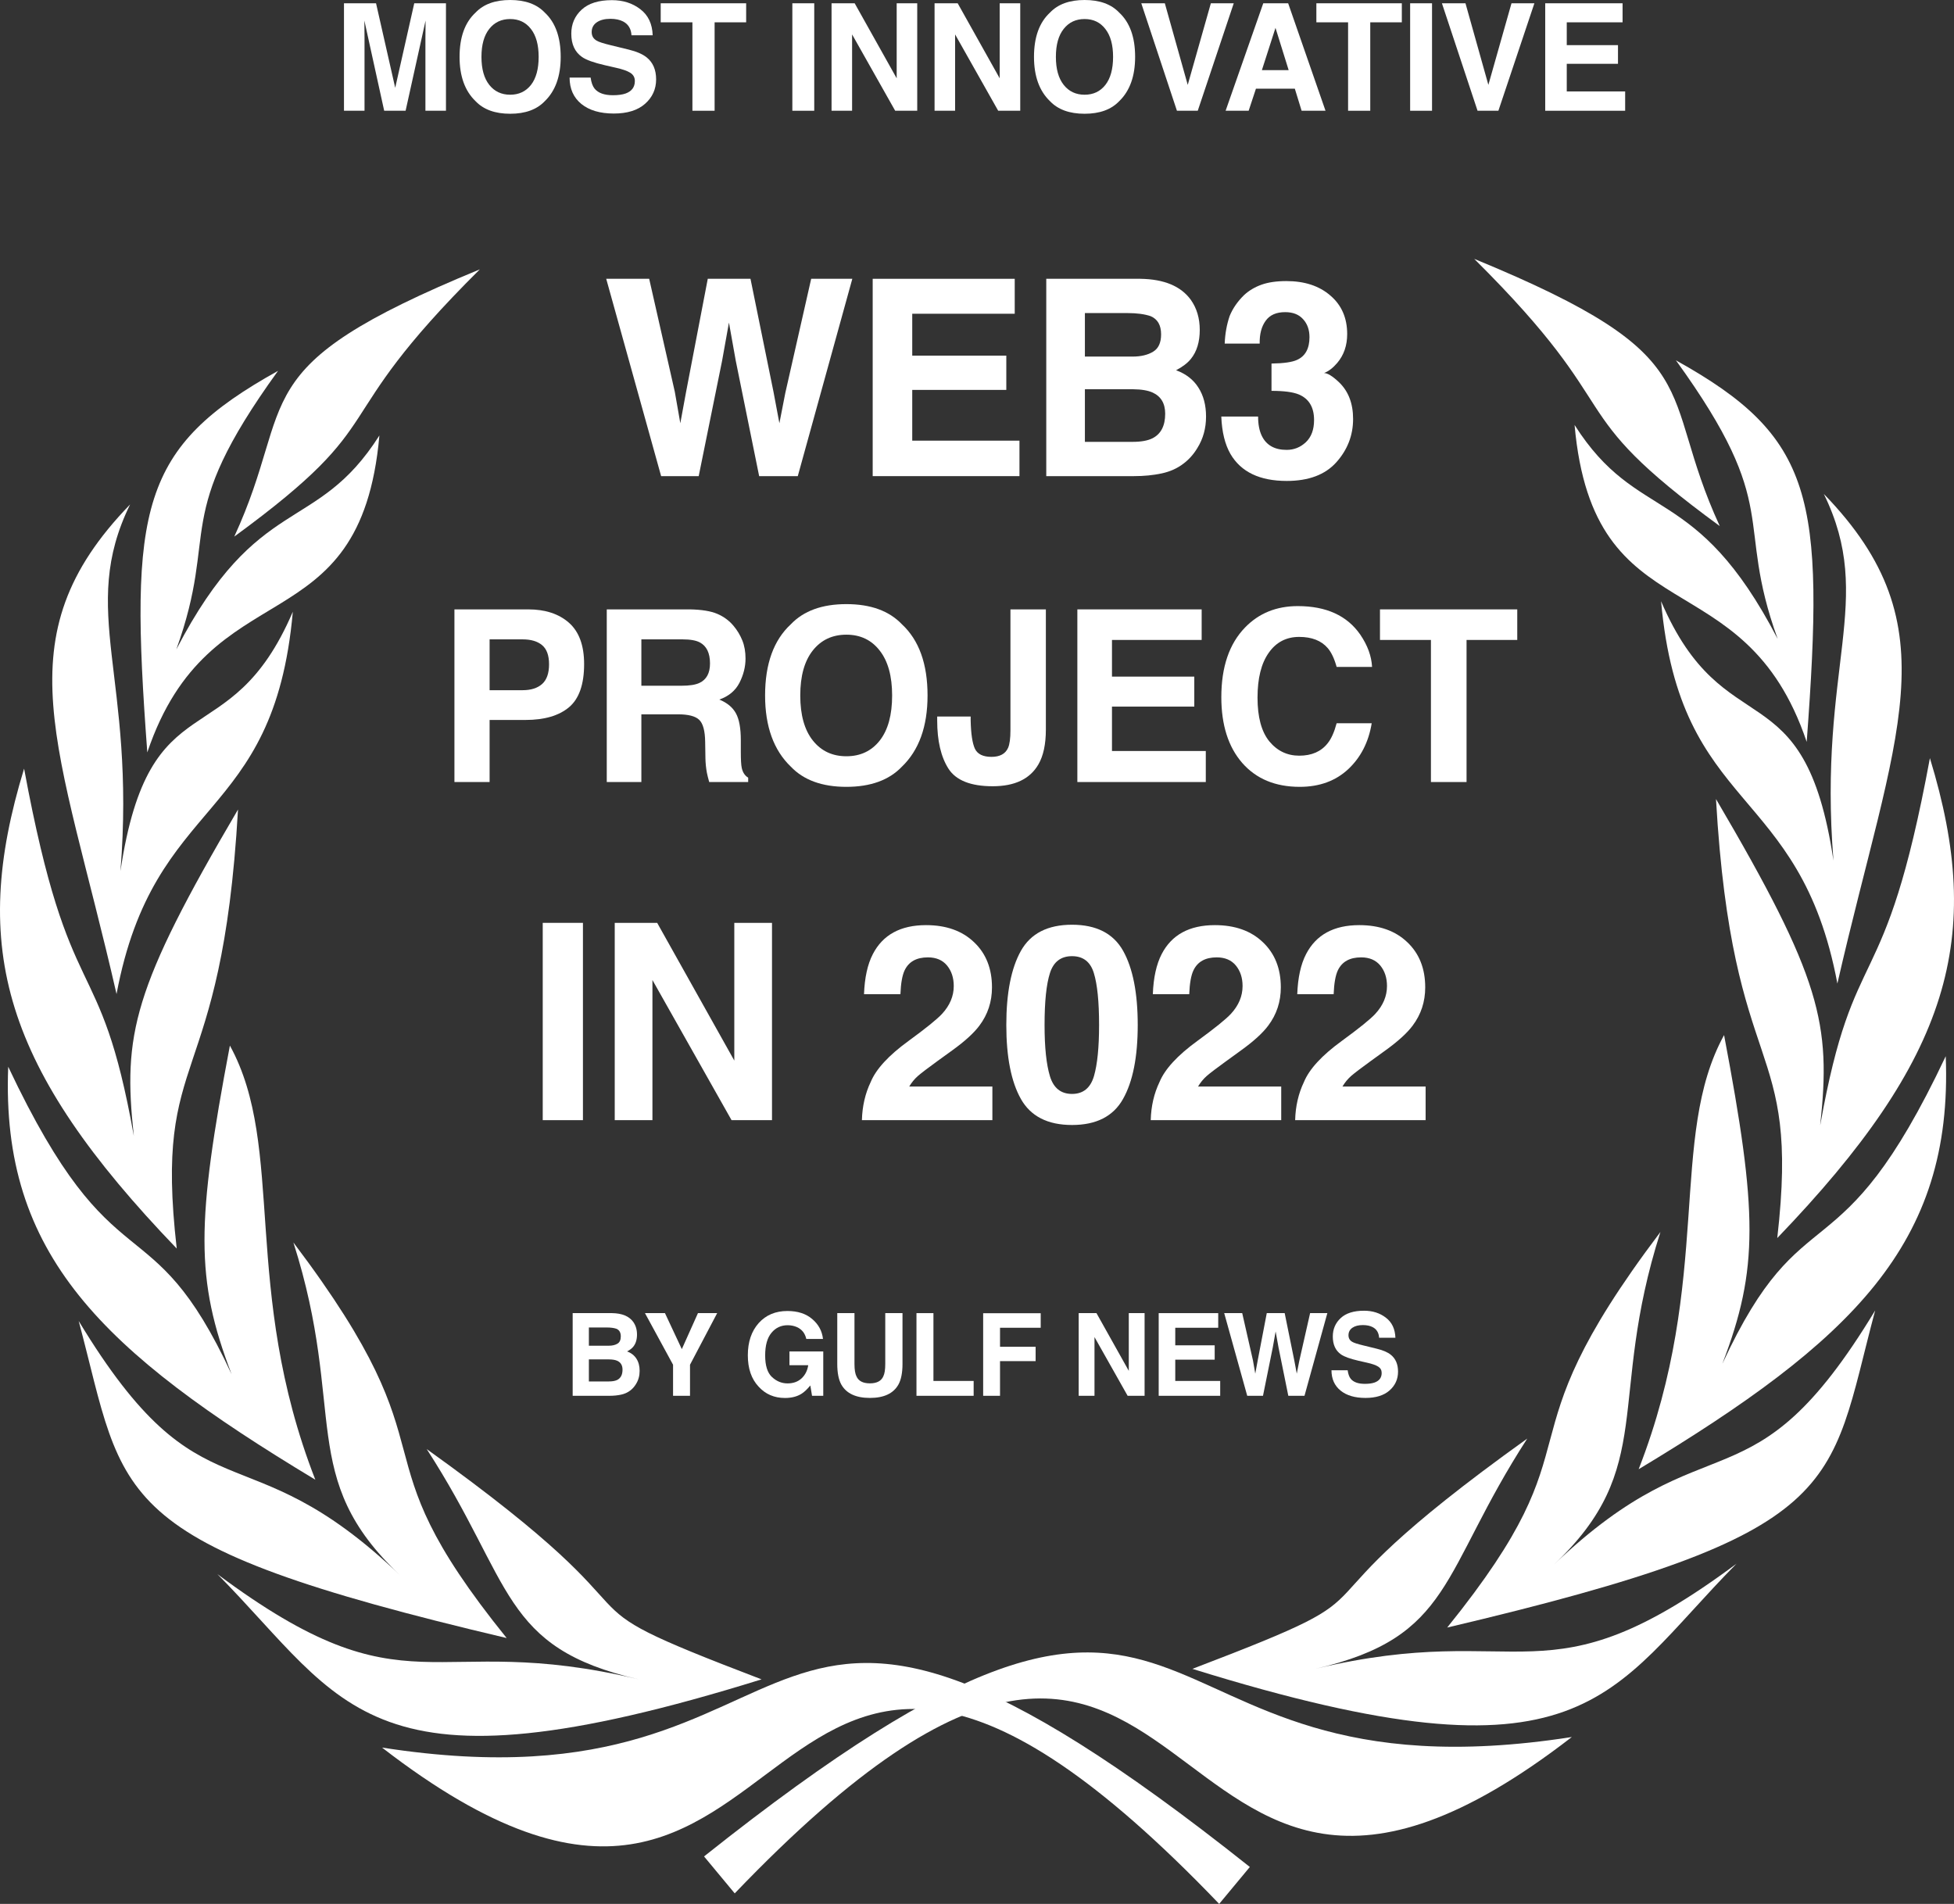
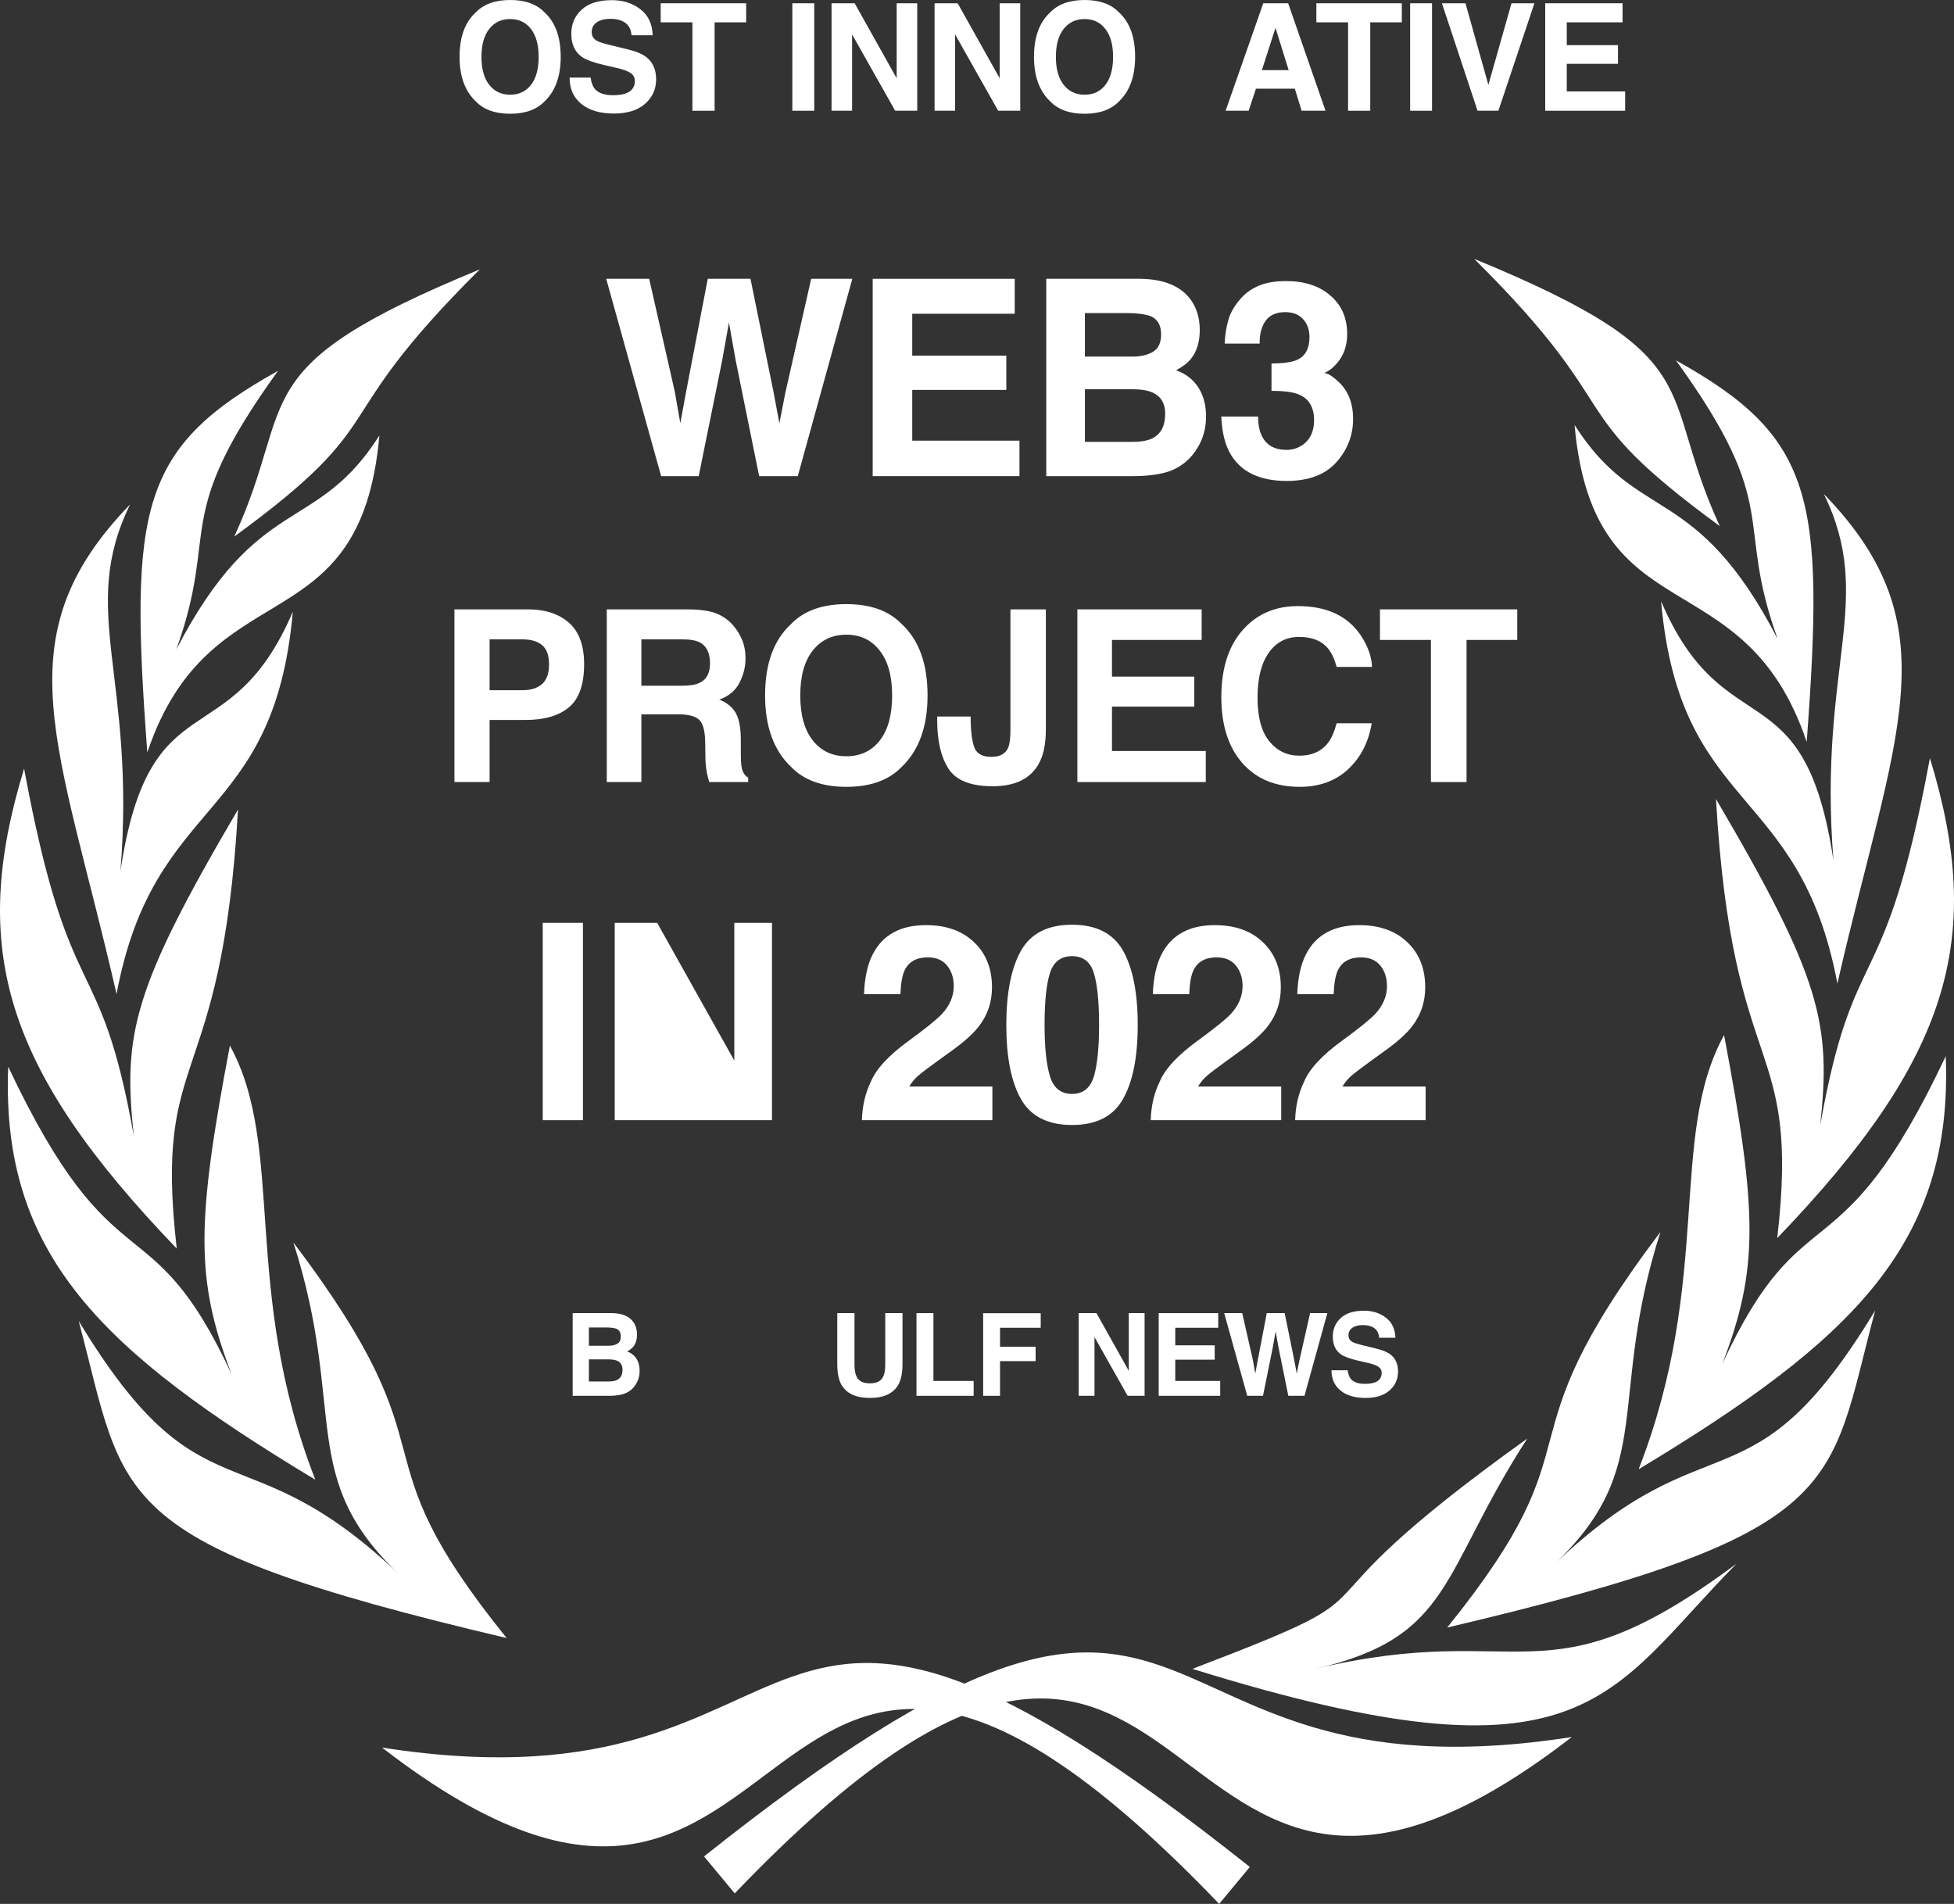
<svg xmlns="http://www.w3.org/2000/svg" width="78" height="76" viewBox="0 0 78 76" fill="none">
  <rect x="0" y="0" width="78" height="76" fill="#333333" stroke="none" />
  <path d="M48.667 75.999C29.101 55.578 32.897 83.409 15.251 69.759C33.969 72.676 28.712 57.678 49.891 74.525L48.666 76L48.667 75.999Z" fill="white" />
-   <path d="M30.4 67.036C21.083 63.477 27.703 65.489 17.034 57.844C20.51 63.214 19.978 65.765 25.499 67.036C17.103 65.028 16.384 68.574 8.68 62.837C13.844 68.061 14.61 71.946 30.4 67.036Z" fill="white" />
  <path d="M20.225 65.387C13.903 57.559 18.425 58.475 11.712 49.597C13.87 56.359 11.823 58.978 15.98 62.89C9.695 56.874 8.111 60.941 3.141 52.73C5.05 59.883 4.141 61.597 20.225 65.387Z" fill="white" />
  <path d="M12.587 59.067C9.617 51.45 11.414 45.81 9.177 41.737C7.839 48.806 7.788 51.052 9.245 54.856C5.974 47.807 4.612 51.658 0.328 42.581C0.029 50.09 4.082 53.946 12.587 59.067Z" fill="white" />
  <path d="M7.055 49.839C6.121 41.698 8.844 43.759 9.501 32.314C5.298 39.468 4.901 41.285 5.342 45.344C3.974 37.672 2.794 40.578 0.962 30.682C-1.234 37.855 0.141 42.65 7.055 49.839Z" fill="white" />
  <path d="M4.652 39.68C6.152 31.684 10.932 32.918 11.689 24.419C9.153 30.336 5.97 26.992 4.808 34.774C5.436 27.002 3.112 24.391 5.193 20.137C0.024 25.466 2.362 29.664 4.652 39.68Z" fill="white" />
  <path d="M5.88 30.034C8.383 22.606 14.388 25.882 15.145 17.383C12.61 21.371 10.317 19.617 7.038 25.923C8.78 21.101 6.79 20.761 11.099 14.803C5.596 17.863 5.149 20.247 5.88 30.034Z" fill="white" />
  <path d="M9.352 21.419C15.901 16.627 12.789 17.072 19.154 10.752C9.516 14.715 11.898 15.899 9.352 21.419Z" fill="white" />
  <path d="M29.329 75.579C48.894 55.159 45.098 82.99 62.744 69.338C44.026 72.255 49.283 57.257 28.104 74.104L29.329 75.579Z" fill="white" />
  <path d="M47.599 66.617C56.916 63.058 50.296 65.07 60.965 57.425C57.488 62.795 58.02 65.346 52.5 66.617C60.896 64.608 61.614 68.155 69.319 62.418C64.155 67.641 63.389 71.527 47.599 66.617Z" fill="white" />
  <path d="M57.769 64.968C64.091 57.139 59.569 58.056 66.281 49.178C64.124 55.939 66.171 58.558 62.013 62.471C68.299 56.455 69.882 60.522 74.853 52.31C72.944 59.464 73.853 61.177 57.769 64.968Z" fill="white" />
  <path d="M65.412 58.648C68.382 51.031 66.585 45.391 68.822 41.318C70.16 48.386 70.211 50.633 68.754 54.437C72.024 47.387 73.386 51.237 77.67 42.161C77.969 49.669 73.917 53.527 65.412 58.648Z" fill="white" />
  <path d="M70.945 49.42C71.879 41.279 69.156 43.34 68.499 31.895C72.702 39.05 73.099 40.866 72.658 44.925C74.026 37.253 75.206 40.159 77.038 30.263C79.234 37.436 77.859 42.23 70.945 49.42Z" fill="white" />
  <path d="M73.345 39.261C71.844 31.265 67.065 32.499 66.307 24C68.843 29.916 72.027 26.574 73.189 34.355C72.561 26.583 74.885 23.973 72.804 19.718C77.973 25.047 75.635 29.246 73.345 39.261Z" fill="white" />
  <path d="M72.12 29.615C69.617 22.187 63.612 25.463 62.854 16.964C65.39 20.952 67.683 19.197 70.961 25.503C69.219 20.682 71.209 20.341 66.9 14.384C72.404 17.443 72.85 19.827 72.12 29.615Z" fill="white" />
  <path d="M68.65 21C62.101 16.208 65.213 16.653 58.848 10.333C68.486 14.296 66.104 15.48 68.65 21Z" fill="white" />
  <path d="M32.381 11.129H34.023L31.846 19.006H30.304L29.37 14.399L29.098 12.877L28.825 14.399L27.891 19.006H26.391L24.199 11.129H25.914L26.937 15.639L27.157 16.895L27.383 15.666L28.253 11.129H29.958L30.876 15.639L31.112 16.895L31.348 15.687L32.381 11.129Z" fill="white" />
  <path d="M40.17 15.564H36.415V17.59H40.695V19.006H34.836V11.129H40.506V12.524H36.415V14.196H40.17V15.564Z" fill="white" />
  <path d="M45.269 19.006H41.765V11.129H45.521C46.468 11.143 47.14 11.423 47.535 11.968C47.773 12.303 47.892 12.704 47.892 13.17C47.892 13.651 47.773 14.038 47.535 14.33C47.402 14.494 47.206 14.643 46.947 14.779C47.343 14.925 47.64 15.156 47.839 15.473C48.042 15.79 48.143 16.175 48.143 16.628C48.143 17.094 48.028 17.513 47.797 17.883C47.65 18.129 47.467 18.336 47.246 18.503C46.998 18.696 46.704 18.827 46.365 18.899C46.03 18.97 45.664 19.006 45.269 19.006ZM45.232 15.538H43.307V17.638H45.206C45.545 17.638 45.809 17.591 45.998 17.499C46.341 17.328 46.512 17 46.512 16.515C46.512 16.106 46.346 15.824 46.014 15.671C45.828 15.586 45.568 15.541 45.232 15.538ZM46.035 14.036C46.245 13.908 46.349 13.678 46.349 13.347C46.349 12.98 46.21 12.738 45.93 12.62C45.689 12.538 45.381 12.497 45.007 12.497H43.307V14.234H45.206C45.545 14.234 45.822 14.168 46.035 14.036Z" fill="white" />
  <path d="M50.525 12.802C50.357 13.03 50.277 13.334 50.284 13.715H48.888C48.902 13.331 48.967 12.966 49.083 12.62C49.205 12.317 49.397 12.038 49.659 11.781C49.855 11.599 50.088 11.46 50.357 11.364C50.626 11.268 50.957 11.22 51.348 11.22C52.076 11.22 52.661 11.412 53.105 11.797C53.553 12.178 53.777 12.691 53.777 13.336C53.777 13.792 53.644 14.177 53.378 14.49C53.21 14.686 53.036 14.82 52.854 14.891C52.99 14.891 53.186 15.01 53.441 15.249C53.822 15.609 54.013 16.1 54.013 16.724C54.013 17.379 53.789 17.956 53.342 18.455C52.898 18.95 52.238 19.198 51.364 19.198C50.287 19.198 49.539 18.84 49.119 18.124C48.899 17.743 48.776 17.244 48.752 16.628H50.221C50.221 16.938 50.27 17.194 50.368 17.397C50.549 17.771 50.88 17.958 51.359 17.958C51.653 17.958 51.908 17.857 52.125 17.654C52.345 17.447 52.455 17.151 52.455 16.767C52.455 16.257 52.252 15.917 51.847 15.746C51.616 15.65 51.252 15.602 50.756 15.602V14.512C51.242 14.505 51.581 14.456 51.773 14.367C52.105 14.218 52.272 13.915 52.272 13.459C52.272 13.163 52.186 12.923 52.014 12.738C51.847 12.552 51.609 12.46 51.301 12.46C50.948 12.46 50.689 12.574 50.525 12.802Z" fill="white" />
  <path d="M20.98 28.739H19.544V31.217H18.14V24.325H21.086C21.765 24.325 22.307 24.503 22.711 24.858C23.114 25.213 23.317 25.764 23.317 26.509C23.317 27.322 23.114 27.897 22.711 28.234C22.307 28.57 21.73 28.739 20.98 28.739ZM21.641 27.303C21.825 27.138 21.917 26.876 21.917 26.518C21.917 26.159 21.823 25.904 21.637 25.751C21.453 25.598 21.195 25.522 20.861 25.522H19.544V27.551H20.861C21.195 27.551 21.455 27.469 21.641 27.303Z" fill="white" />
  <path d="M27.062 28.514H25.602V31.217H24.221V24.325H27.539C28.013 24.334 28.377 24.394 28.631 24.503C28.888 24.612 29.106 24.772 29.283 24.984C29.43 25.159 29.546 25.352 29.632 25.564C29.718 25.776 29.76 26.018 29.76 26.289C29.76 26.616 29.679 26.939 29.517 27.257C29.355 27.571 29.087 27.794 28.714 27.925C29.026 28.053 29.246 28.235 29.375 28.472C29.506 28.706 29.572 29.064 29.572 29.548V30.011C29.572 30.325 29.584 30.539 29.609 30.651C29.646 30.829 29.731 30.96 29.866 31.044V31.217H28.31C28.267 31.064 28.237 30.941 28.218 30.848C28.182 30.654 28.162 30.456 28.159 30.254L28.149 29.613C28.143 29.174 28.064 28.881 27.911 28.734C27.761 28.588 27.478 28.514 27.062 28.514ZM27.92 27.261C28.201 27.13 28.342 26.872 28.342 26.485C28.342 26.067 28.206 25.787 27.934 25.643C27.781 25.562 27.551 25.522 27.245 25.522H25.602V27.373H27.204C27.522 27.373 27.761 27.336 27.92 27.261Z" fill="white" />
  <path d="M33.786 31.409C32.819 31.409 32.08 31.14 31.569 30.604C30.884 29.947 30.541 28.999 30.541 27.762C30.541 26.499 30.884 25.552 31.569 24.919C32.08 24.383 32.819 24.115 33.786 24.115C34.752 24.115 35.491 24.383 36.002 24.919C36.685 25.552 37.026 26.499 37.026 27.762C37.026 28.999 36.685 29.947 36.002 30.604C35.491 31.14 34.752 31.409 33.786 31.409ZM35.121 29.557C35.449 29.136 35.612 28.538 35.612 27.762C35.612 26.989 35.447 26.392 35.117 25.971C34.789 25.547 34.346 25.335 33.786 25.335C33.226 25.335 32.779 25.545 32.445 25.966C32.112 26.387 31.945 26.985 31.945 27.762C31.945 28.538 32.112 29.136 32.445 29.557C32.779 29.978 33.226 30.188 33.786 30.188C34.346 30.188 34.791 29.978 35.121 29.557Z" fill="white" />
  <path d="M40.335 29.146V24.325H41.749V29.122C41.749 29.708 41.649 30.173 41.45 30.515C41.114 31.095 40.506 31.385 39.628 31.385C38.75 31.385 38.161 31.151 37.861 30.684C37.561 30.213 37.411 29.573 37.411 28.762V28.603H38.747V28.762C38.759 29.295 38.816 29.671 38.917 29.889C39.021 30.104 39.241 30.212 39.578 30.212C39.911 30.212 40.132 30.093 40.239 29.856C40.303 29.716 40.335 29.479 40.335 29.146Z" fill="white" />
  <path d="M47.674 28.206H44.388V29.978H48.133V31.217H43.006V24.325H47.968V25.545H44.388V27.009H47.674V28.206Z" fill="white" />
  <path d="M53.819 30.703C53.315 31.173 52.669 31.409 51.883 31.409C50.91 31.409 50.145 31.091 49.588 30.455C49.031 29.816 48.753 28.94 48.753 27.827C48.753 26.624 49.069 25.697 49.703 25.045C50.253 24.478 50.954 24.194 51.805 24.194C52.943 24.194 53.775 24.574 54.301 25.335C54.592 25.762 54.748 26.191 54.77 26.621H53.356C53.264 26.29 53.146 26.041 53.003 25.873C52.746 25.573 52.365 25.424 51.86 25.424C51.346 25.424 50.94 25.636 50.644 26.06C50.347 26.48 50.198 27.077 50.198 27.85C50.198 28.623 50.354 29.203 50.666 29.59C50.982 29.973 51.381 30.165 51.864 30.165C52.36 30.165 52.738 30 52.998 29.669C53.142 29.492 53.261 29.225 53.356 28.87H54.756C54.633 29.621 54.321 30.232 53.819 30.703Z" fill="white" />
  <path d="M60.566 24.325V25.545H58.542V31.217H57.12V25.545H55.086V24.325H60.566Z" fill="white" />
-   <path d="M14.551 4.421H13.731V0.131H15.011L15.776 3.505L16.536 0.131H17.802V4.421H16.982V1.519C16.982 1.436 16.983 1.32 16.985 1.17C16.987 1.019 16.988 0.902 16.988 0.821L16.191 4.421H15.336L14.545 0.821C14.545 0.902 14.546 1.019 14.548 1.17C14.55 1.32 14.551 1.436 14.551 1.519V4.421Z" fill="white" />
  <path d="M20.365 4.541C19.763 4.541 19.303 4.374 18.985 4.04C18.558 3.631 18.345 3.041 18.345 2.27C18.345 1.484 18.558 0.895 18.985 0.501C19.303 0.167 19.763 0 20.365 0C20.967 0 21.427 0.167 21.745 0.501C22.17 0.895 22.382 1.484 22.382 2.27C22.382 3.041 22.17 3.631 21.745 4.04C21.427 4.374 20.967 4.541 20.365 4.541ZM21.197 3.388C21.4 3.126 21.502 2.754 21.502 2.27C21.502 1.789 21.399 1.418 21.194 1.156C20.99 0.892 20.714 0.76 20.365 0.76C20.017 0.76 19.738 0.891 19.531 1.153C19.323 1.415 19.219 1.787 19.219 2.27C19.219 2.754 19.323 3.126 19.531 3.388C19.738 3.65 20.017 3.781 20.365 3.781C20.714 3.781 20.991 3.65 21.197 3.388Z" fill="white" />
  <path d="M24.468 3.801C24.676 3.801 24.844 3.778 24.974 3.732C25.22 3.642 25.342 3.476 25.342 3.234C25.342 3.092 25.282 2.983 25.16 2.905C25.038 2.829 24.846 2.762 24.585 2.704L24.14 2.602C23.701 2.501 23.399 2.392 23.231 2.273C22.947 2.075 22.805 1.766 22.805 1.345C22.805 0.961 22.942 0.641 23.217 0.387C23.491 0.133 23.894 0.006 24.425 0.006C24.869 0.006 25.247 0.126 25.56 0.367C25.874 0.605 26.039 0.953 26.054 1.409H25.208C25.193 1.151 25.082 0.967 24.877 0.859C24.74 0.787 24.569 0.751 24.365 0.751C24.139 0.751 23.958 0.798 23.822 0.891C23.687 0.984 23.619 1.114 23.619 1.281C23.619 1.434 23.686 1.549 23.82 1.624C23.905 1.675 24.088 1.734 24.368 1.802L25.094 1.979C25.412 2.057 25.652 2.161 25.814 2.291C26.065 2.493 26.191 2.785 26.191 3.167C26.191 3.559 26.043 3.885 25.748 4.145C25.455 4.403 25.04 4.532 24.502 4.532C23.954 4.532 23.522 4.405 23.208 4.151C22.894 3.895 22.737 3.543 22.737 3.097H23.577C23.603 3.293 23.656 3.44 23.734 3.537C23.877 3.713 24.122 3.801 24.468 3.801Z" fill="white" />
  <path d="M29.785 0.131V0.891H28.526V4.421H27.64V0.891H26.374V0.131H29.785Z" fill="white" />
  <path d="M31.629 0.131H32.503V4.421H31.629V0.131Z" fill="white" />
  <path d="M36.614 4.421H35.734L34.014 1.374V4.421H33.194V0.131H34.117L35.794 3.126V0.131H36.614V4.421Z" fill="white" />
  <path d="M40.726 4.421H39.846L38.126 1.374V4.421H37.306V0.131H38.229L39.906 3.126V0.131H40.726V4.421Z" fill="white" />
  <path d="M43.295 4.541C42.693 4.541 42.233 4.374 41.915 4.04C41.488 3.631 41.275 3.041 41.275 2.27C41.275 1.484 41.488 0.895 41.915 0.501C42.233 0.167 42.693 0 43.295 0C43.897 0 44.357 0.167 44.675 0.501C45.1 0.895 45.312 1.484 45.312 2.27C45.312 3.041 45.1 3.631 44.675 4.04C44.357 4.374 43.897 4.541 43.295 4.541ZM44.126 3.388C44.33 3.126 44.432 2.754 44.432 2.27C44.432 1.789 44.329 1.418 44.123 1.156C43.92 0.892 43.644 0.76 43.295 0.76C42.946 0.76 42.668 0.891 42.461 1.153C42.253 1.415 42.149 1.787 42.149 2.27C42.149 2.754 42.253 3.126 42.461 3.388C42.668 3.65 42.946 3.781 43.295 3.781C43.644 3.781 43.921 3.65 44.126 3.388Z" fill="white" />
-   <path d="M45.558 0.131H46.498L47.412 3.388L48.335 0.131H49.249L47.812 4.421H46.981L45.558 0.131Z" fill="white" />
  <path d="M51.687 3.54H50.135L49.844 4.421H48.924L50.427 0.131H51.421L52.912 4.421H51.958L51.687 3.54ZM51.441 2.8L50.915 1.112L50.372 2.8H51.441Z" fill="white" />
  <path d="M55.958 0.131V0.891H54.698V4.421H53.813V0.891H52.547V0.131H55.958Z" fill="white" />
  <path d="M56.29 0.131H57.164V4.421H56.29V0.131Z" fill="white" />
  <path d="M57.559 0.131H58.499L59.413 3.388L60.336 0.131H61.25L59.813 4.421H58.981L57.559 0.131Z" fill="white" />
  <path d="M64.587 2.547H62.542V3.65H64.873V4.421H61.682V0.131H64.77V0.891H62.542V1.802H64.587V2.547Z" fill="white" />
  <path d="M24.329 55.717H22.86V52.417H24.434C24.831 52.423 25.113 52.54 25.278 52.768C25.378 52.909 25.428 53.077 25.428 53.272C25.428 53.474 25.378 53.636 25.278 53.758C25.223 53.827 25.14 53.889 25.032 53.946C25.198 54.007 25.322 54.104 25.406 54.237C25.491 54.37 25.533 54.531 25.533 54.721C25.533 54.916 25.485 55.092 25.388 55.247C25.326 55.35 25.25 55.437 25.157 55.507C25.053 55.587 24.93 55.642 24.788 55.672C24.647 55.702 24.494 55.717 24.329 55.717ZM24.313 54.264H23.507V55.144H24.302C24.444 55.144 24.555 55.124 24.634 55.086C24.778 55.014 24.85 54.877 24.85 54.674C24.85 54.502 24.78 54.384 24.641 54.32C24.563 54.284 24.454 54.266 24.313 54.264ZM24.65 53.635C24.738 53.581 24.781 53.485 24.781 53.346C24.781 53.192 24.723 53.091 24.606 53.041C24.505 53.007 24.376 52.99 24.219 52.99H23.507V53.718H24.302C24.444 53.718 24.56 53.69 24.65 53.635Z" fill="white" />
-   <path d="M28.628 52.417L27.544 54.477V55.717H26.867V54.477L25.746 52.417H26.544L27.217 53.854L27.861 52.417H28.628Z" fill="white" />
-   <path d="M31.995 55.636C31.816 55.748 31.596 55.804 31.336 55.804C30.906 55.804 30.555 55.653 30.281 55.35C29.995 55.045 29.852 54.629 29.852 54.1C29.852 53.566 29.997 53.138 30.285 52.815C30.574 52.493 30.956 52.332 31.43 52.332C31.842 52.332 32.172 52.438 32.421 52.652C32.672 52.864 32.816 53.129 32.852 53.447H32.186C32.135 53.221 32.01 53.064 31.81 52.974C31.699 52.925 31.575 52.9 31.439 52.9C31.178 52.9 30.963 53.001 30.795 53.203C30.628 53.403 30.544 53.704 30.544 54.107C30.544 54.513 30.635 54.801 30.817 54.969C30.999 55.138 31.205 55.222 31.437 55.222C31.664 55.222 31.85 55.156 31.995 55.023C32.14 54.889 32.23 54.713 32.263 54.497H31.514V53.946H32.863V55.717H32.415L32.347 55.305C32.216 55.462 32.099 55.572 31.995 55.636Z" fill="white" />
  <path d="M35.338 54.445V52.417H36.026V54.445C36.026 54.796 35.972 55.069 35.865 55.265C35.666 55.623 35.286 55.802 34.725 55.802C34.164 55.802 33.783 55.623 33.582 55.265C33.475 55.069 33.422 54.796 33.422 54.445V52.417H34.109V54.445C34.109 54.672 34.136 54.838 34.189 54.942C34.271 55.127 34.449 55.22 34.725 55.22C34.999 55.22 35.177 55.127 35.259 54.942C35.312 54.838 35.338 54.672 35.338 54.445Z" fill="white" />
  <path d="M36.584 52.417H37.261V55.124H38.866V55.717H36.584V52.417Z" fill="white" />
  <path d="M41.543 53.001H39.919V53.76H41.34V54.333H39.919V55.717H39.246V52.421H41.543V53.001Z" fill="white" />
  <path d="M45.69 55.717H45.013L43.69 53.373V55.717H43.059V52.417H43.769L45.059 54.721V52.417H45.69V55.717Z" fill="white" />
  <path d="M48.488 54.275H46.914V55.124H48.708V55.717H46.253V52.417H48.629V53.001H46.914V53.702H48.488V54.275Z" fill="white" />
  <path d="M52.297 52.417H52.985L52.073 55.717H51.427L51.036 53.787L50.921 53.149L50.807 53.787L50.416 55.717H49.787L48.868 52.417H49.587L50.016 54.306L50.108 54.833L50.203 54.318L50.567 52.417H51.282L51.666 54.306L51.765 54.833L51.864 54.327L52.297 52.417Z" fill="white" />
  <path d="M54.482 55.24C54.642 55.24 54.771 55.222 54.871 55.187C55.06 55.118 55.154 54.99 55.154 54.804C55.154 54.695 55.108 54.61 55.014 54.551C54.92 54.492 54.773 54.441 54.572 54.396L54.229 54.318C53.892 54.24 53.659 54.156 53.53 54.065C53.312 53.913 53.203 53.674 53.203 53.35C53.203 53.055 53.308 52.809 53.519 52.614C53.73 52.418 54.04 52.321 54.449 52.321C54.79 52.321 55.081 52.413 55.321 52.598C55.563 52.782 55.69 53.049 55.702 53.4H55.051C55.039 53.201 54.954 53.06 54.796 52.977C54.691 52.921 54.559 52.894 54.403 52.894C54.228 52.894 54.089 52.929 53.985 53.001C53.881 53.073 53.829 53.173 53.829 53.301C53.829 53.419 53.88 53.507 53.983 53.565C54.049 53.604 54.19 53.65 54.405 53.702L54.963 53.839C55.208 53.898 55.392 53.978 55.517 54.078C55.711 54.233 55.807 54.458 55.807 54.752C55.807 55.054 55.694 55.304 55.467 55.504C55.241 55.703 54.921 55.802 54.508 55.802C54.086 55.802 53.754 55.705 53.513 55.509C53.271 55.312 53.15 55.042 53.15 54.698H53.796C53.817 54.849 53.857 54.962 53.917 55.036C54.027 55.172 54.215 55.24 54.482 55.24Z" fill="white" />
  <path d="M21.665 36.838H23.27V44.714H21.665V36.838Z" fill="white" />
-   <path d="M30.817 44.714H29.202L26.044 39.12V44.714H24.539V36.838H26.233L29.312 42.336V36.838H30.817V44.714Z" fill="white" />
+   <path d="M30.817 44.714H29.202V44.714H24.539V36.838H26.233L29.312 42.336V36.838H30.817V44.714Z" fill="white" />
  <path d="M37.805 38.542C37.626 38.325 37.371 38.216 37.039 38.216C36.584 38.216 36.275 38.389 36.11 38.735C36.016 38.934 35.96 39.251 35.943 39.686H34.49C34.514 39.027 34.631 38.494 34.841 38.088C35.24 37.315 35.948 36.929 36.965 36.929C37.77 36.929 38.41 37.157 38.885 37.613C39.361 38.065 39.598 38.665 39.598 39.413C39.598 39.987 39.431 40.496 39.095 40.942C38.875 41.237 38.513 41.567 38.009 41.93L37.411 42.363C37.037 42.634 36.78 42.83 36.64 42.951C36.504 43.072 36.388 43.213 36.294 43.373H39.614V44.714H34.406C34.42 44.158 34.537 43.651 34.757 43.191C34.97 42.675 35.474 42.128 36.268 41.551C36.957 41.048 37.402 40.689 37.605 40.471C37.916 40.133 38.072 39.763 38.072 39.36C38.072 39.032 37.983 38.76 37.805 38.542Z" fill="white" />
  <path d="M42.793 44.907C41.824 44.907 41.144 44.561 40.753 43.87C40.364 43.179 40.17 42.194 40.17 40.915C40.17 39.636 40.364 38.649 40.753 37.955C41.144 37.26 41.824 36.913 42.793 36.913C43.762 36.913 44.442 37.26 44.833 37.955C45.221 38.649 45.416 39.636 45.416 40.915C45.416 42.194 45.22 43.179 44.828 43.87C44.44 44.561 43.762 44.907 42.793 44.907ZM43.669 42.956C43.805 42.486 43.873 41.806 43.873 40.915C43.873 39.982 43.803 39.291 43.664 38.842C43.527 38.393 43.237 38.168 42.793 38.168C42.349 38.168 42.055 38.393 41.912 38.842C41.768 39.291 41.697 39.982 41.697 40.915C41.697 41.806 41.768 42.488 41.912 42.962C42.055 43.432 42.349 43.667 42.793 43.667C43.237 43.667 43.529 43.43 43.669 42.956Z" fill="white" />
  <path d="M49.334 38.542C49.156 38.325 48.9 38.216 48.568 38.216C48.114 38.216 47.804 38.389 47.64 38.735C47.545 38.934 47.489 39.251 47.472 39.686H46.019C46.043 39.027 46.161 38.494 46.37 38.088C46.769 37.315 47.477 36.929 48.495 36.929C49.299 36.929 49.939 37.157 50.414 37.613C50.89 38.065 51.128 38.665 51.128 39.413C51.128 39.987 50.96 40.496 50.624 40.942C50.404 41.237 50.042 41.567 49.538 41.93L48.941 42.363C48.566 42.634 48.309 42.83 48.169 42.951C48.033 43.072 47.918 43.213 47.823 43.373H51.144V44.714H45.935C45.949 44.158 46.066 43.651 46.286 43.191C46.5 42.675 47.003 42.128 47.797 41.551C48.486 41.048 48.932 40.689 49.135 40.471C49.446 40.133 49.601 39.763 49.601 39.36C49.601 39.032 49.512 38.76 49.334 38.542Z" fill="white" />
  <path d="M55.099 38.542C54.92 38.325 54.665 38.216 54.333 38.216C53.878 38.216 53.569 38.389 53.404 38.735C53.31 38.934 53.254 39.251 53.237 39.686H51.784C51.808 39.027 51.925 38.494 52.135 38.088C52.534 37.315 53.242 36.929 54.259 36.929C55.064 36.929 55.704 37.157 56.179 37.613C56.655 38.065 56.892 38.665 56.892 39.413C56.892 39.987 56.725 40.496 56.389 40.942C56.169 41.237 55.807 41.567 55.303 41.93L54.705 42.363C54.331 42.634 54.074 42.83 53.934 42.951C53.798 43.072 53.682 43.213 53.588 43.373H56.908V44.714H51.7C51.714 44.158 51.831 43.651 52.051 43.191C52.264 42.675 52.768 42.128 53.562 41.551C54.251 41.048 54.697 40.689 54.899 40.471C55.211 40.133 55.366 39.763 55.366 39.36C55.366 39.032 55.277 38.76 55.099 38.542Z" fill="white" />
</svg>